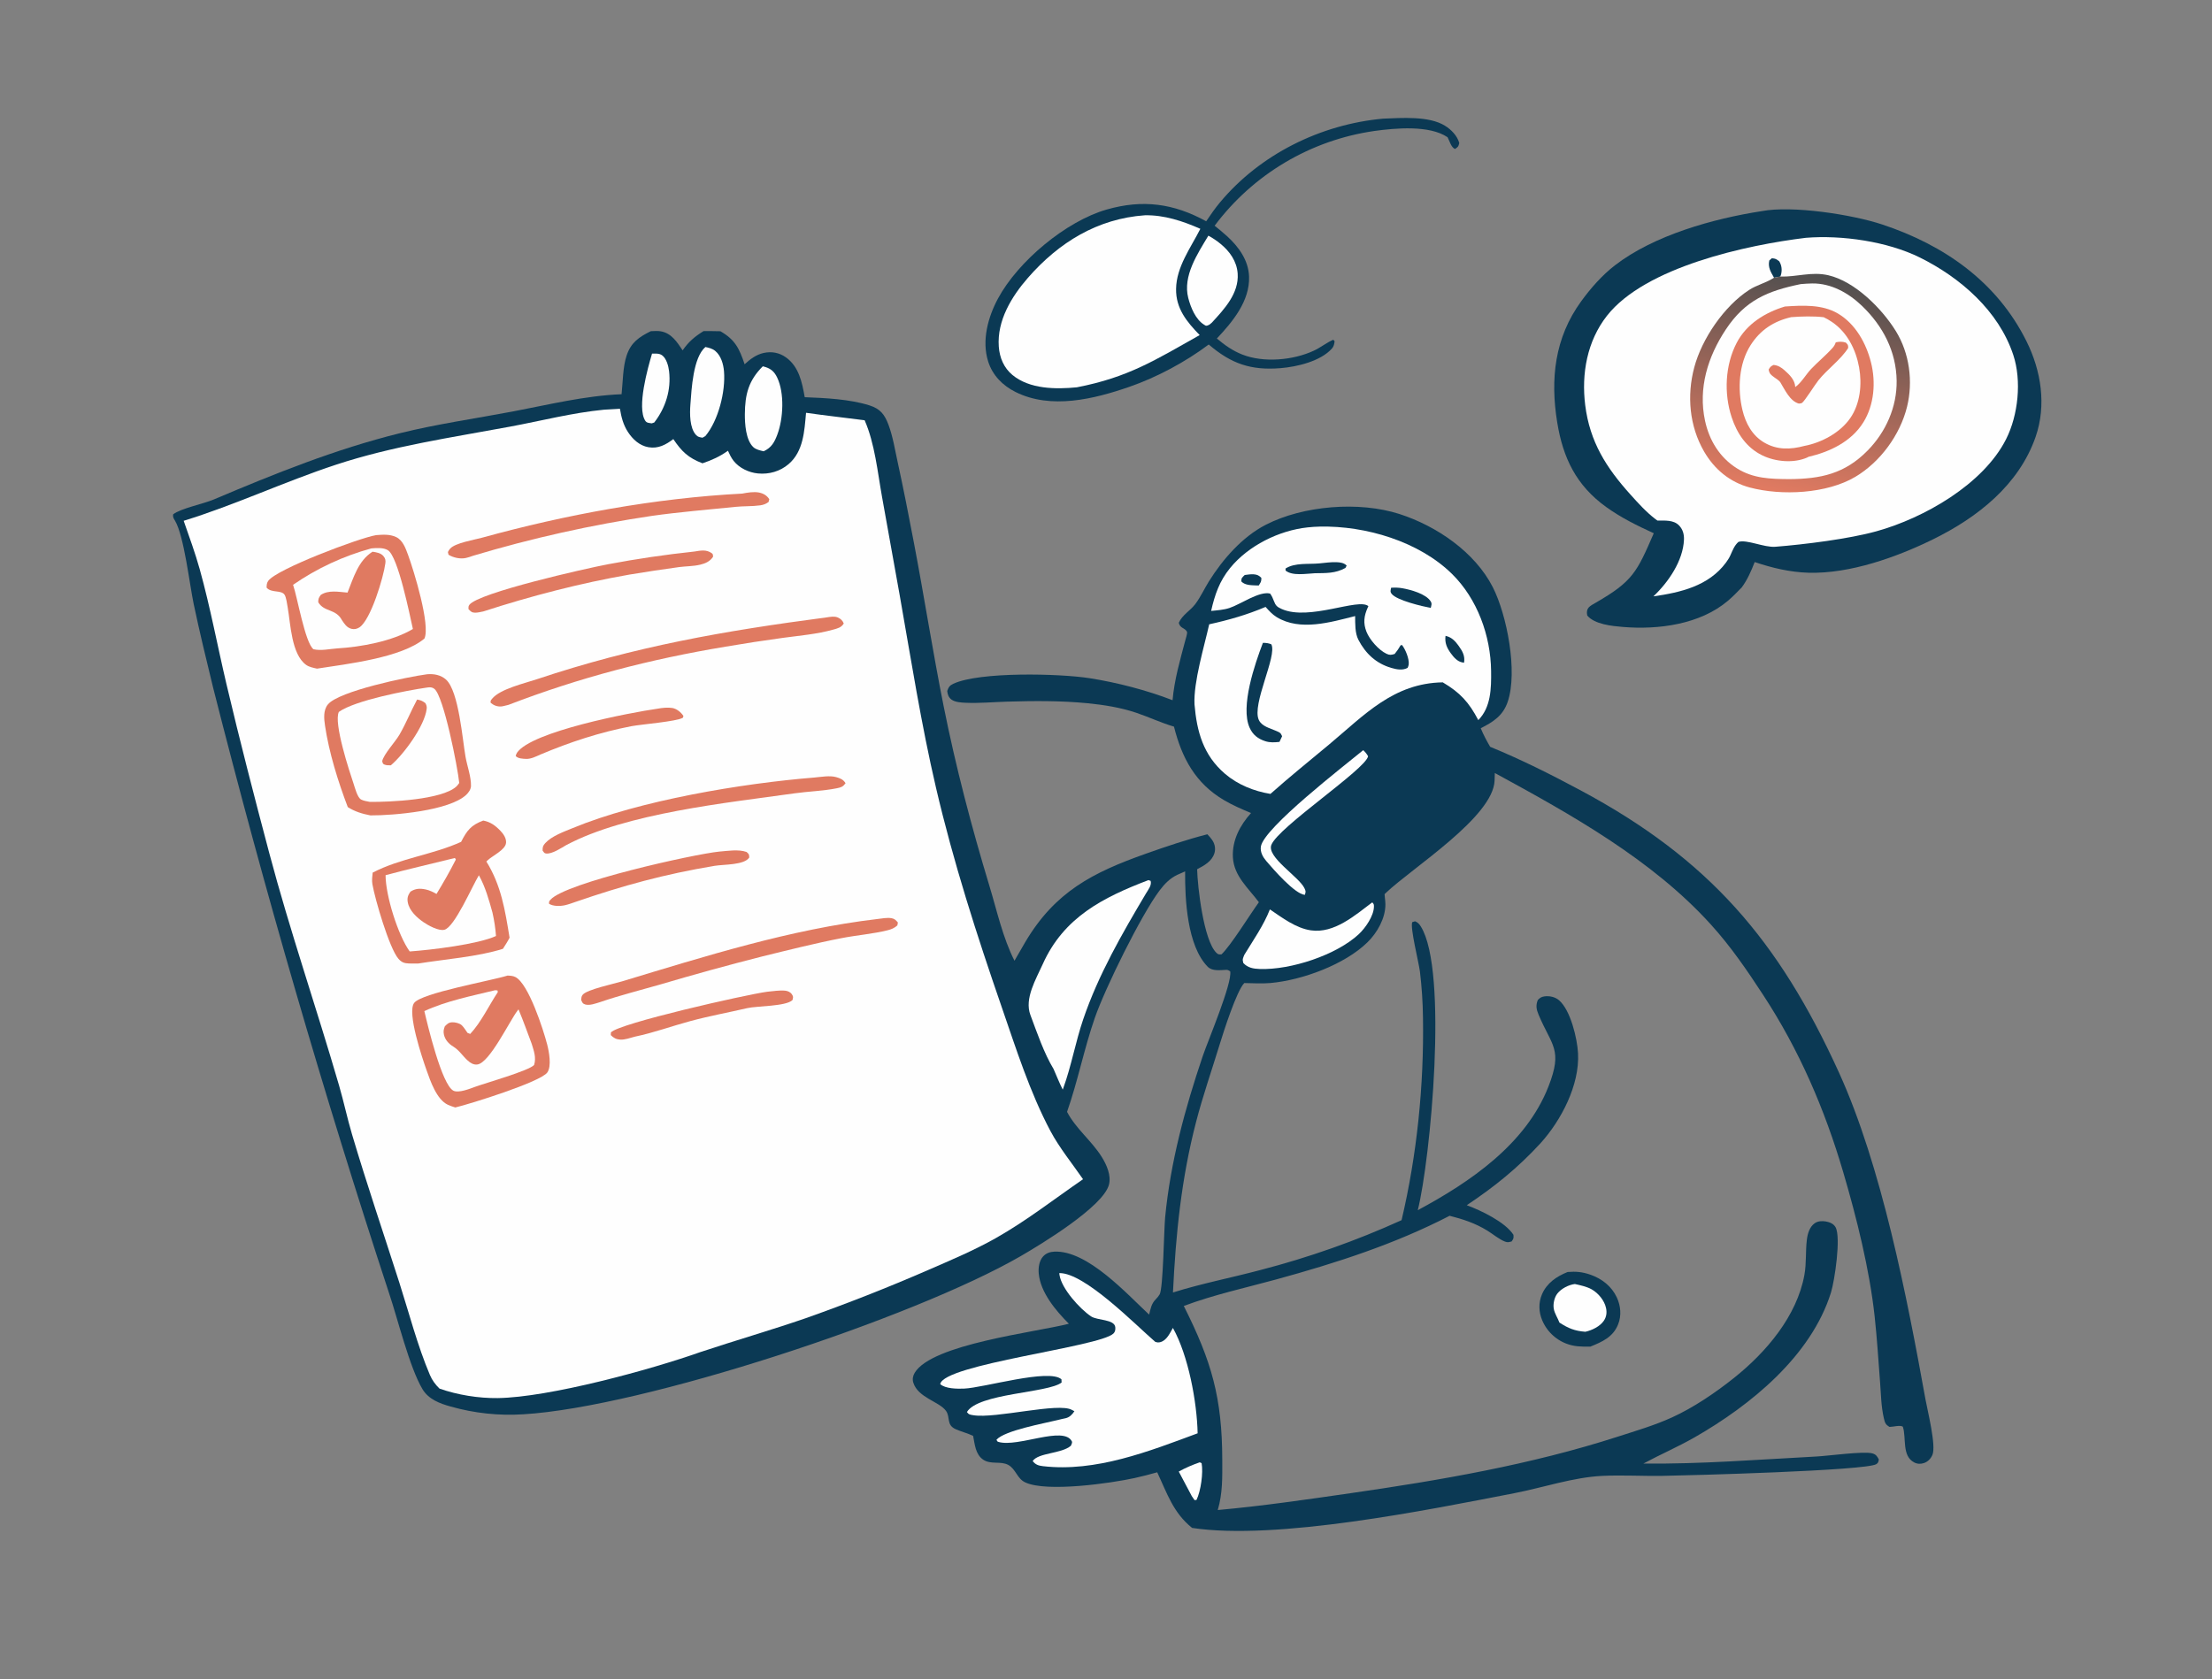
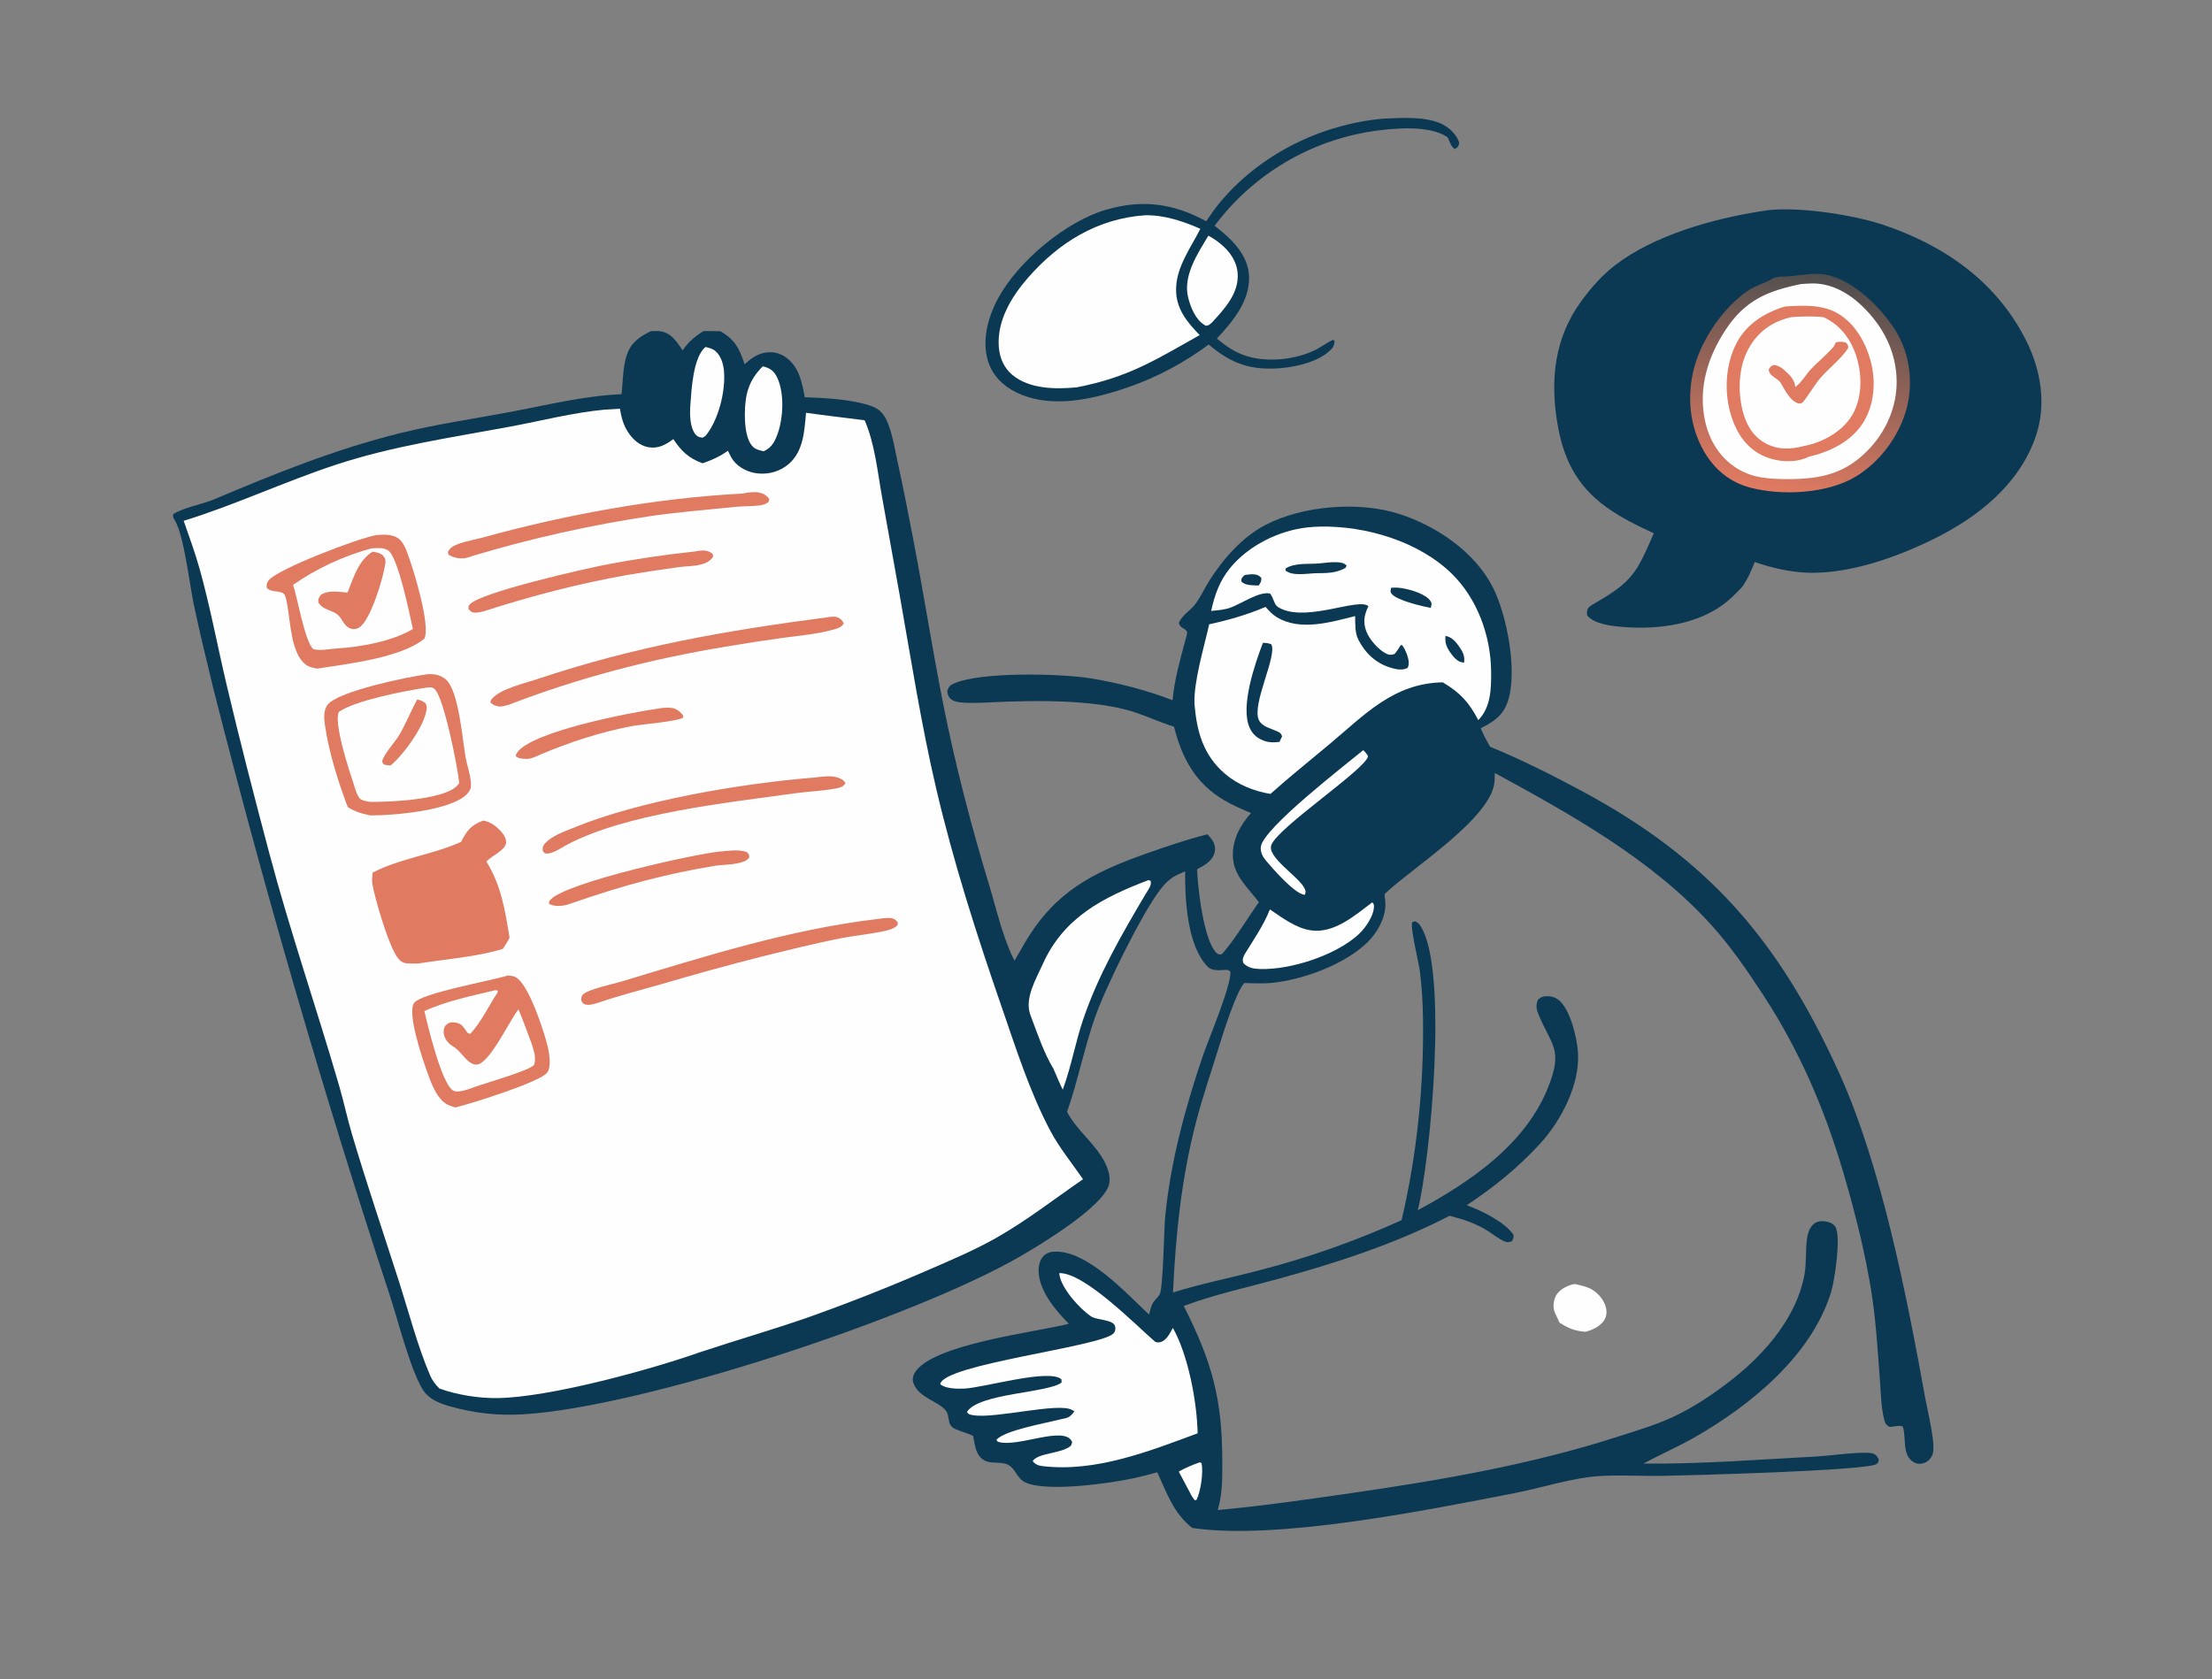
<svg xmlns="http://www.w3.org/2000/svg" width="482" height="366" viewBox="0 0 482 366" fill="none">
  <rect x="0" y="0" width="482" height="366" fill="#808080" stroke="none" />
-   <path d="M341.588 277.229C343.408 277.083 344.802 277.21 346.536 277.809C349.034 278.672 351.174 280.337 352.305 282.765C353.158 284.596 353.352 286.715 352.603 288.617C351.502 291.415 349.138 292.442 346.531 293.498C344.681 293.519 342.986 293.51 341.244 292.817C341.099 292.761 340.956 292.701 340.814 292.637C340.673 292.573 340.532 292.506 340.394 292.435C340.256 292.365 340.12 292.291 339.985 292.213C339.85 292.136 339.718 292.055 339.587 291.97C339.456 291.886 339.328 291.799 339.202 291.708C339.075 291.617 338.951 291.524 338.83 291.427C338.709 291.33 338.589 291.23 338.473 291.127C338.356 291.025 338.242 290.919 338.131 290.81C338.02 290.702 337.912 290.591 337.806 290.477C337.7 290.363 337.598 290.247 337.498 290.127C337.398 290.008 337.301 289.887 337.207 289.763C337.113 289.639 337.023 289.513 336.935 289.384C336.848 289.256 336.764 289.125 336.683 288.992C336.602 288.86 336.524 288.725 336.45 288.588C336.376 288.452 336.305 288.314 336.238 288.174C336.171 288.034 336.107 287.892 336.047 287.748C335.278 285.911 335.219 283.91 336.014 282.066C337.073 279.607 339.2 278.192 341.588 277.229Z" fill="#0B3954" />
  <path d="M343.162 279.85C344.346 280.111 345.807 280.421 346.856 281.027C348.296 281.859 349.598 283.432 349.954 285.059C350.172 286.053 350.06 286.987 349.489 287.841C348.653 289.09 346.88 289.944 345.452 290.255C343.126 290.075 341.752 289.512 339.806 288.253C339.438 287.263 338.757 286.291 338.572 285.255C338.386 284.211 338.685 282.79 339.341 281.943C340.186 280.851 341.82 280.014 343.162 279.85Z" fill="#FEFEFE" />
  <path d="M301.395 25.857C305.38 25.711 311.356 25.224 314.865 27.404C316.238 28.257 317.54 29.587 317.976 31.158C317.788 32.004 317.72 31.974 317.065 32.469C316.23 32.184 315.86 30.718 315.428 29.907C311.46 27.231 304.085 27.911 299.436 28.55C299.008 28.612 298.582 28.678 298.155 28.751C297.729 28.823 297.304 28.9 296.88 28.983C296.456 29.066 296.033 29.154 295.611 29.247C295.189 29.34 294.768 29.438 294.348 29.541C293.929 29.645 293.51 29.753 293.093 29.866C292.676 29.98 292.261 30.099 291.847 30.223C291.433 30.346 291.02 30.475 290.609 30.609C290.198 30.743 289.789 30.882 289.381 31.026C288.974 31.17 288.568 31.319 288.165 31.473C287.761 31.627 287.359 31.785 286.959 31.949C286.559 32.113 286.161 32.282 285.765 32.455C285.369 32.629 284.976 32.807 284.584 32.99C284.193 33.173 283.804 33.361 283.417 33.554C283.03 33.747 282.646 33.944 282.264 34.146C281.881 34.349 281.502 34.556 281.125 34.767C280.748 34.978 280.374 35.194 280.002 35.415C279.631 35.636 279.262 35.861 278.896 36.091C278.53 36.321 278.166 36.555 277.806 36.793C277.446 37.032 277.088 37.275 276.734 37.522C276.38 37.769 276.028 38.021 275.68 38.277C275.332 38.533 274.987 38.794 274.645 39.058C274.303 39.322 273.965 39.591 273.629 39.864C273.294 40.136 272.962 40.413 272.634 40.694C272.305 40.975 271.98 41.26 271.659 41.549C271.337 41.838 271.019 42.131 270.705 42.427C270.391 42.724 270.08 43.025 269.773 43.329C269.466 43.633 269.163 43.941 268.864 44.253C268.564 44.565 268.269 44.88 267.977 45.199C267.685 45.518 267.398 45.84 267.114 46.167C266.83 46.493 266.551 46.822 266.275 47.155C265.999 47.488 265.728 47.824 265.46 48.164C265.193 48.503 264.929 48.846 264.671 49.192C265.583 49.938 266.509 50.682 267.379 51.477C269.914 53.791 272.054 56.73 272.174 60.281C272.355 65.614 268.594 70.12 265.159 73.775C266.847 75.209 268.613 76.452 270.684 77.267C275.371 79.112 281.777 78.527 286.29 76.429C287.769 75.741 289.044 74.686 290.528 74.044L290.813 74.367C290.743 74.944 290.647 75.491 290.247 75.944C287.773 78.747 282.578 79.952 279.036 80.239C272.553 80.765 268.279 79.27 263.386 75.083C258.305 78.898 252.106 82.222 246.095 84.306C238.376 86.983 229.013 89.285 221.298 85.438C218.486 84.036 216.277 81.815 215.32 78.779C213.887 74.235 215.28 69.119 217.467 65.059C221.86 56.905 232.319 48.201 241.139 45.671C249.013 43.412 255.734 44.334 262.834 48.226C263.78 46.821 264.753 45.409 265.839 44.108C274.608 33.595 287.807 27.096 301.395 25.857Z" fill="#0B3954" />
  <path d="M263.308 51.364C264.249 51.868 265.102 52.449 265.93 53.122C267.956 54.768 269.51 56.953 269.692 59.627C269.988 63.95 266.763 67.388 264.047 70.335C263.728 70.617 263.514 70.818 263.098 70.948C262.741 71.06 262.699 70.966 262.392 70.779C260.519 69.638 259.442 66.972 258.922 64.934C257.696 60.136 260.946 55.314 263.308 51.364Z" fill="#FEFEFE" />
  <path d="M249.443 46.921C253.667 46.827 257.735 48.186 261.557 49.871C259.459 54.023 256.345 58.126 256.27 62.97C256.203 67.226 258.594 70.13 261.412 73.03C251.732 78.479 245.859 82.241 234.652 84.413C230.068 84.862 224.362 84.833 220.605 81.716C218.727 80.157 217.809 77.928 217.638 75.535C217.235 69.874 220.417 64.64 224.006 60.533C230.735 52.835 239.126 47.661 249.443 46.921Z" fill="#FEFEFE" />
  <path d="M383.893 46.015C390.559 44.748 403.587 46.747 410.161 48.932C423.656 53.418 435.145 61.413 441.585 74.393C444.773 80.812 445.954 88.303 443.575 95.186C439.941 105.678 430.919 112.772 421.26 117.521C413.276 121.449 403.089 125.082 394.075 124.825C390.079 124.711 386.125 123.778 382.353 122.496C381.575 124.47 380.809 126.275 379.551 128.002C378.573 129.011 377.595 130.029 376.522 130.938C370.434 136.095 361.365 137.289 353.618 136.642C351.259 136.444 347.479 136.086 345.864 134.155C345.52 132.493 346.409 132.109 347.705 131.362C355.807 126.696 356.688 124.688 360.362 116.22C356.738 114.56 353.229 112.836 349.984 110.498C343.474 105.807 340.58 99.822 339.319 92.05C337.788 82.619 338.749 73.63 344.537 65.674C346.626 62.804 349.079 60.003 351.891 57.833C360.429 51.243 373.364 47.644 383.893 46.015Z" fill="#0B3954" />
-   <path d="M393.512 51.828C401.336 51.198 411.284 52.622 418.352 56.13C427.159 60.497 435.528 67.749 438.703 77.373C440.554 82.985 439.78 90.466 437.133 95.711C432.18 105.532 419.282 112.902 408.905 115.785C402.833 117.472 393.204 118.661 386.85 119.166C384.415 119.36 380.626 117.523 378.814 118.104C377.923 118.888 377.546 119.942 377.066 121.001C376.8 121.598 376.459 122.123 376.07 122.646C372.295 127.727 366.178 129.137 360.278 129.976C363.512 126.936 366.754 122.233 366.939 117.639C366.987 116.448 366.702 115.375 365.852 114.504C364.653 113.274 362.732 113.471 361.158 113.455C361.003 113.346 360.85 113.235 360.699 113.12C358.704 111.595 356.94 109.634 355.262 107.769C350 101.918 346.415 96.29 345.42 88.291C344.568 81.45 345.831 74.343 350.156 68.826C358.517 58.158 380.687 53.383 393.512 51.828Z" fill="#FEFEFE" />
  <path d="M386.566 60.527C385.856 59.26 385.199 58.275 385.536 56.769L386.086 56.286C386.933 56.351 387.033 56.457 387.69 56.938C388.222 57.789 388.348 58.771 388.114 59.754C388.062 59.964 388.015 60.063 387.928 60.275L386.566 60.527Z" fill="#0B3954" />
  <path d="M387.929 60.275C391.484 60.386 394.746 59.147 398.396 59.99C404.188 61.331 410.07 67.241 413.111 72.167C416.091 76.993 416.896 83.16 415.551 88.645C414.045 94.779 409.716 100.703 404.27 103.932C398.063 107.613 388.245 108.096 381.307 106.256C376.933 105.096 373.561 102.278 371.315 98.394C368.107 92.848 367.543 86.2 369.189 80.045C370.857 73.807 375.705 66.711 381.155 63.183C382.738 62.157 384.598 61.71 386.199 60.752L386.566 60.527L387.929 60.275Z" fill="url(#paint0_linear_143_339)" />
  <path d="M392.389 61.918C393.206 61.853 394.032 61.79 394.854 61.777C398.998 61.709 402.826 63.869 405.737 66.668C410.304 71.054 413.194 76.595 413.284 82.986C413.362 88.684 410.94 94.141 406.974 98.18C401.978 103.273 396.748 104.378 389.875 104.424C385.784 104.389 382.064 104.32 378.474 102.072C374.725 99.726 372.437 95.957 371.523 91.677C370.011 84.592 372.13 77.737 376.058 71.811C380.29 65.425 385.17 63.401 392.389 61.918Z" fill="#FEFEFE" />
  <path d="M388.937 66.802C392.782 66.55 397.055 66.303 400.49 68.333C404.309 70.592 406.636 74.793 407.696 78.999C408.777 83.28 408.405 88.207 406.048 92.017C403.418 96.26 398.738 98.478 394.036 99.574C393.971 99.615 393.911 99.663 393.842 99.695C390.853 101.026 386.856 100.644 383.988 99.239C380.55 97.555 378.495 94.478 377.325 90.918C375.624 85.746 375.894 79.546 378.448 74.68C380.602 70.581 384.633 68.105 388.937 66.802Z" fill="#E07A61" />
  <path d="M390.316 69.12C392.613 68.952 395.091 68.878 397.38 69.133C398.02 69.43 398.604 69.779 399.188 70.171C402.518 72.42 404.395 76.17 405.1 80.049C405.775 83.74 405.351 88.011 403.158 91.153C400.948 94.324 396.908 96.485 393.175 97.186C390.13 98.003 387.211 98.092 384.412 96.445C381.787 94.899 380.364 92.225 379.676 89.335C378.59 84.763 378.88 79.292 381.449 75.244C383.564 71.906 386.519 69.991 390.316 69.12Z" fill="#FEFEFE" />
  <path d="M400.019 74.607C400.858 74.44 401.39 74.421 402.212 74.665C402.692 75.181 402.718 75.146 402.722 75.844C401.083 78.419 398.189 80.452 396.247 82.878C395.477 83.84 393.271 87.373 392.678 87.802C392.484 87.944 392.207 87.909 391.973 87.963C389.992 87.403 388.924 84.921 387.903 83.266C387.54 82.833 387.077 82.571 386.627 82.242C385.879 81.699 385.542 81.442 385.395 80.536C385.771 79.929 385.823 79.854 386.463 79.542C387.449 79.629 388.137 80.066 388.868 80.714C389.975 81.695 391.104 82.804 391.191 84.356C392.518 83.427 393.5 81.63 394.642 80.426C396.147 78.84 397.886 77.432 399.331 75.807C399.681 75.415 399.846 75.095 400.019 74.607Z" fill="#E07A61" />
  <path d="M153.31 72.162C154.529 72.136 155.759 72.181 156.979 72.195C160.177 74.03 161.097 75.95 162.254 79.39C163.454 78.29 164.756 77.299 166.372 76.933C168.088 76.545 169.773 76.842 171.221 77.861C174.094 79.884 174.778 83.341 175.351 86.568C179.825 86.742 185.192 86.995 189.468 88.354C191.821 89.102 192.77 90.349 193.6 92.572C194.566 95.157 195.014 98.025 195.603 100.716C196.878 106.534 198.007 112.344 199.124 118.192C201.396 130.081 203.253 142.07 205.626 153.933C208.283 167.218 211.684 180.169 215.609 193.13C217.236 198.501 218.508 204.372 221.058 209.391C221.824 208.038 222.602 206.691 223.391 205.351C229.915 194.323 238.125 190.16 249.692 186.059C254.108 184.492 258.55 182.994 263.091 181.828C263.501 182.267 263.911 182.722 264.235 183.231C264.733 184.015 264.901 185.024 264.634 185.922C264.098 187.724 262.399 188.642 260.858 189.45C260.943 193.173 262.261 204.952 265.05 207.656C265.473 208.067 265.612 208.016 266.164 208.001C268.192 206.091 272.306 199.423 274.313 196.634C272.031 193.559 268.865 190.943 268.651 186.84C268.459 183.152 270.196 179.873 272.599 177.201C270.586 176.352 268.588 175.497 266.703 174.384C260.465 170.701 257.54 165.212 255.812 158.368C253.011 157.541 250.379 156.291 247.618 155.355C244.223 154.205 240.577 153.626 237.017 153.274C231.213 152.699 225.253 152.743 219.423 152.921C216.452 153.011 213.429 153.293 210.463 153.169C209.495 153.129 208.112 153.056 207.321 152.463C206.682 151.985 206.49 151.35 206.404 150.596C206.699 149.772 206.911 149.408 207.723 149.028C213.424 146.361 230.911 146.783 237.467 147.817C243.449 148.76 249.864 150.426 255.503 152.609C255.904 148.113 257.125 143.914 258.279 139.574C258.355 139.288 258.786 137.972 258.648 137.696C258.202 136.81 257.134 136.98 256.859 135.739C257.625 134.012 259.346 133.118 260.453 131.659C261.595 130.153 262.418 128.326 263.422 126.718C266.448 121.871 270.699 117.004 275.823 114.37C283.977 110.179 296.138 109.198 304.924 112.021C313.013 114.619 321.4 120.325 325.296 127.999C328.352 134.018 330.76 146.34 328.539 152.942C327.517 155.978 325.401 157.324 322.659 158.717C323.237 160.14 323.936 161.435 324.708 162.762C331.557 165.579 337.901 168.767 344.432 172.264C372.36 187.218 387.574 204.921 400.68 233.677C410.027 254.192 415.533 282.704 419.573 305.023C420.014 307.475 421.934 315.072 421.082 317.079C420.736 317.896 420.101 318.573 419.253 318.862C418.526 319.108 417.817 319.094 417.129 318.743C414.361 317.329 415.446 313.423 414.633 310.944C414.058 310.534 412.548 310.986 411.735 310.993C410.831 310.464 410.732 310.089 410.494 309.084C409.901 306.556 409.867 303.795 409.668 301.208C409.309 296.46 409.006 291.696 408.496 286.961C407.397 276.75 404.559 265.387 401.657 255.516C397.617 241.765 392.072 228.885 384.217 216.877C380.666 211.444 377.186 206.335 372.816 201.507C359.991 187.34 342.338 177.522 325.726 168.474C325.695 169.01 325.692 169.542 325.676 170.078C325.436 178.028 307.738 189.134 301.985 194.603L301.702 194.875C301.729 195.158 301.748 195.443 301.777 195.725C301.823 196.178 301.882 196.625 301.884 197.082C301.899 200.125 300.107 203.275 297.993 205.353C293.036 210.223 283.76 213.624 276.849 214.246C274.982 214.414 273.008 214.279 271.132 214.253C269.466 215.946 266.601 224.912 265.789 227.567C264.067 233.201 262.123 238.776 260.639 244.479C257.422 256.844 256.204 268.968 255.592 281.695C261.827 279.732 268.322 278.486 274.642 276.8C279.916 275.434 285.122 273.844 290.259 272.029C295.395 270.215 300.445 268.183 305.407 265.934C308.766 251.682 310.301 236.511 310.071 221.872C310.033 218.472 309.809 215.085 309.401 211.709C309.152 209.757 307.213 202.069 307.739 200.976L308.351 200.791C308.956 201.045 309.255 201.367 309.604 201.926C315.62 211.552 311.696 252.763 308.938 263.757C320.303 257.656 332.498 249.38 337.412 236.805C340.593 228.662 338.134 227.999 335.262 221.15C334.775 219.988 334.616 219.118 335.096 217.94C335.553 217.48 335.879 217.251 336.537 217.161C337.629 217.012 338.854 217.269 339.704 217.995C342.238 220.163 343.687 226.347 343.858 229.566C344.225 236.488 340.186 244.183 335.68 249.169C330.736 254.545 325.685 258.628 319.614 262.672C322.714 263.816 327.99 266.339 329.784 269.122C329.833 269.909 329.83 269.92 329.385 270.571C328.789 270.718 328.534 270.832 327.938 270.6C326.616 270.084 325.28 268.935 324.054 268.186C321.417 266.575 318.839 265.737 315.879 264.975C303.935 271.158 291.033 275.308 278.085 278.851C271.351 280.694 264.497 282.176 257.949 284.632C264.041 296.746 266.303 304.657 266.335 318.169C266.345 321.978 266.436 325.406 265.354 329.107C275.009 328.237 284.653 326.828 294.248 325.443C313.839 322.617 333.549 319.234 352.424 313.148C356.412 311.862 360.5 310.666 364.319 308.928C369.041 306.78 373.81 303.529 377.859 300.301C384.866 294.715 391.562 286.83 393.188 277.842C393.651 275.278 393.404 272.735 393.72 270.181C393.88 268.892 394.3 267.405 395.416 266.612C396.116 266.112 397.033 266.075 397.859 266.216C398.681 266.356 399.555 266.707 399.979 267.48C401.186 269.695 399.771 279.138 398.975 281.702C394.654 295.553 381.445 306.288 369.273 313.258C365.639 315.339 361.782 316.997 358.094 318.981C370.624 319.118 383.361 318.097 395.883 317.438C398.348 317.307 406.065 316.248 407.968 316.755C408.768 316.969 409.045 317.39 409.404 318.093C409.296 318.58 409.313 318.822 408.85 319.109C406.579 320.53 368.134 321.563 362.284 321.661C357.921 321.734 353.497 321.455 349.147 321.664C342.823 321.969 336.216 324.224 329.994 325.432C311.127 329.095 278.057 335.788 259.762 333.005C255.633 329.692 254.323 325.478 252.159 320.883C250.532 321.347 248.894 321.764 247.243 322.135C242.072 323.27 228.098 325.273 223.412 323.09C221.59 322.242 221.375 320.188 219.696 319.272C218.051 318.374 215.885 319.265 214.221 318.118C212.543 316.961 212.415 314.802 212.046 312.948C210.819 312.349 209.51 312.049 208.272 311.502C206.128 310.554 207.144 308.885 206.127 307.486C204.644 305.446 200.028 304.633 199.007 301.333C198.78 300.599 198.92 299.866 199.307 299.214C203.041 292.93 225.659 290.376 232.91 288.506C230.104 285.711 226.71 281.685 226.342 277.554C226.232 276.312 226.426 274.79 227.301 273.833C227.958 273.114 228.815 272.831 229.767 272.79C236.959 272.483 245.494 281.954 250.403 286.522C250.701 285.277 250.885 284.143 251.817 283.203C252.151 282.866 252.446 282.515 252.692 282.106C253.46 280.83 253.626 268.022 253.884 265.334C255.038 253.284 258.223 241.569 262.089 230.15C263.189 226.901 268.58 214.177 268.063 211.695C267.757 211.532 267.577 211.364 267.224 211.377C265.924 211.423 264.171 211.722 263.164 210.7C258.689 206.161 258.189 196.037 258.24 189.917C257.665 190.153 257.097 190.403 256.535 190.668C254.916 191.442 253.762 192.638 252.695 194.051C248.67 199.385 240.827 215.333 238.568 221.829C236.223 228.573 234.878 235.586 232.512 242.329C234.447 246.023 237.864 248.619 240.068 252.143C241.129 253.84 242.186 256.203 241.635 258.231C240.337 263.02 226.903 271.17 222.421 273.765C199.087 287.269 140.049 306.715 114.015 308.243C112.684 308.328 111.352 308.356 110.019 308.327C108.686 308.299 107.356 308.213 106.031 308.071C104.705 307.929 103.388 307.731 102.079 307.476C100.77 307.222 99.474 306.912 98.192 306.548C95.823 305.897 93.374 304.975 92.049 302.747C89.219 297.992 86.664 287.411 84.754 281.774C70.46 238.233 57.685 194.251 46.428 149.828C44.961 143.817 43.48 137.697 42.205 131.645C41.317 127.434 40.108 116.791 38.135 113.484C37.819 112.954 37.647 112.748 37.723 112.101C39.401 110.797 44.316 109.822 46.575 108.865C59.873 103.23 73.055 97.908 87.117 94.42C95.166 92.425 103.526 91.234 111.679 89.692C119.641 88.185 127.318 86.262 135.445 85.917C135.725 83.297 135.711 79.958 136.547 77.474C137.507 74.621 139.262 73.442 141.813 72.182C142.522 72.15 143.284 72.088 143.986 72.209C146.31 72.609 147.541 74.555 148.746 76.358C150.04 74.49 151.378 73.352 153.31 72.162Z" fill="#0B3954" />
  <path d="M261.429 318.706L261.833 318.891C262.22 320.999 261.661 324.962 260.721 326.906L260.3 326.951L259.696 326.078C258.732 324.301 257.785 322.516 256.854 320.722C258.35 319.895 259.816 319.271 261.429 318.706Z" fill="#FEFEFE" />
-   <path d="M142.081 77.073C142.813 77.066 143.624 76.98 144.251 77.421C145.227 78.106 145.662 79.791 145.792 80.899C146.272 84.976 145.038 88.879 142.569 92.079L142.015 92.27C141.447 92.165 140.931 92.217 140.594 91.683C138.743 88.743 141.131 80.282 142.081 77.073Z" fill="#FEFEFE" />
  <path d="M297.048 163.498C297.514 163.937 297.801 164.267 298.112 164.826C297.544 167.678 278.552 180.245 277.03 184.145C275.986 186.82 283.059 191.087 284.239 193.579C284.555 194.246 284.552 194.341 284.326 195.034C282.113 194.837 277.478 189.472 275.949 187.688C275.195 186.807 274.577 185.733 274.744 184.531C275.31 180.466 293.104 166.755 297.048 163.498Z" fill="#FEFEFE" />
  <path d="M153.71 75.629C154.473 75.791 155.244 75.975 155.857 76.488C157.116 77.542 157.632 79.356 157.762 80.941C158.123 85.321 156.539 91.643 153.701 95.04L153.078 95.398C152.466 95.276 152.118 95.283 151.662 94.792C150.266 93.287 150.289 90.141 150.436 88.207C150.694 84.805 151.018 77.939 153.71 75.629Z" fill="#FEFEFE" />
  <path d="M166.221 79.835C166.43 79.891 166.641 79.945 166.847 80.014C168.098 80.428 168.786 81.108 169.353 82.297C170.971 85.687 170.682 91.231 169.395 94.682C168.759 96.387 168.116 97.559 166.402 98.357C165.676 98.189 164.715 97.982 164.158 97.46C162.499 95.905 162.292 92.337 162.307 90.246C162.34 85.93 163.124 82.912 166.221 79.835Z" fill="#FEFEFE" />
  <path d="M299.014 196.674C299.349 197.002 299.389 197.1 299.384 197.59C299.365 199.605 297.53 202.243 296.117 203.568C291.237 208.144 281.26 211.425 274.516 211.189C273.111 211.14 271.915 210.948 270.918 209.884C270.682 209.037 270.834 208.894 271.142 208.097C273.065 204.944 275.374 201.64 276.711 198.201C279.406 200.017 282.368 202.296 285.663 202.77C290.73 203.498 295.262 199.482 299.014 196.674Z" fill="#FEFEFE" />
  <path d="M250.254 191.814L250.729 191.987C250.99 192.961 250.214 193.88 249.721 194.71C244.471 203.556 239.35 212.403 236.024 222.185C234.353 227.101 233.451 232.334 231.687 237.171L231.572 237.48C230.84 236.018 230.225 234.476 229.569 232.978C227.474 229.523 225.957 225.017 224.529 221.22C223.179 217.631 225.743 213.415 227.23 210.106C231.806 199.923 240.332 195.599 250.254 191.814Z" fill="#FEFEFE" />
  <path d="M230.821 277.47C236.3 277.346 247.424 288.735 251.728 292.45C252.147 292.59 252.448 292.63 252.873 292.506C254.251 292.105 254.913 290.573 255.578 289.419C258.93 295.409 260.819 305.495 260.967 312.384C250.398 316.307 238.763 320.898 227.241 319.546C226.266 319.431 225.633 319.213 225.018 318.434C226.306 316.568 231.257 316.883 233.351 315.098C233.453 314.815 233.71 314.421 233.559 314.132C231.742 310.67 221.832 315.511 217.572 314.263C217.252 314.168 217.286 314.062 217.138 313.782C218.975 311.754 227.431 310.247 230.457 309.497C231.051 309.321 231.622 309.237 232.217 309.092C233.09 308.88 233.643 308.287 234.116 307.566C233.936 307.475 233.75 307.393 233.577 307.291C230.711 305.596 216.903 309.239 212.098 308.445C211.403 308.33 211.095 308.323 210.69 307.754C213.163 303.63 228.37 303.615 231.325 301.32L231.293 300.617C228.611 298.203 214.347 302.472 210.068 302.643C208.616 302.701 205.985 302.688 204.875 301.662C205.619 297.325 239.498 293.597 242.61 290.648C242.994 290.284 243.072 289.815 243.026 289.281C242.869 287.5 239.099 287.812 237.744 286.903C235.301 285.266 231.31 280.86 230.867 277.868C230.847 277.736 230.836 277.603 230.821 277.47Z" fill="#FEFEFE" />
  <path d="M284.901 114.947C285.793 114.85 286.687 114.791 287.583 114.772C297.578 114.556 309.178 118.001 316.382 125.074C321.914 130.505 324.828 138.565 324.915 146.243C324.958 150.012 324.898 154.134 322.125 156.947C320.087 153.058 318.158 150.945 314.379 148.716C303.645 148.893 297.323 155.818 289.683 162.203C285.373 165.805 281.028 169.289 276.831 173.03C273.244 172.44 269.715 171.03 266.934 168.649C262.199 164.594 260.785 159.451 260.284 153.501C260.051 148.639 262.402 140.93 263.487 136.066C267.807 135.117 271.697 134 275.772 132.275C276.508 133.101 277.239 133.916 278.194 134.5C283.305 137.621 289.979 135.605 295.288 134.271C295.307 135.908 295.227 137.967 296.003 139.453C297.572 142.457 299.845 144.586 303.141 145.56C304.322 145.909 305.616 146.162 306.72 145.561C306.831 145.313 306.931 145.097 306.962 144.824C307.102 143.587 306.251 141.538 305.501 140.575L305.19 140.648C304.807 141.33 304.393 141.924 303.9 142.53C303.172 142.742 302.831 142.824 302.121 142.489C300.407 141.678 298.433 139.413 297.751 137.673C297.01 135.785 297.217 134.233 298.022 132.443L298.173 132.11C296.067 130.236 285.298 135.396 279.298 132.738C278.308 132.3 277.961 132.002 277.581 130.979C277.35 130.355 277.149 129.908 276.765 129.368C274.402 128.774 270.327 131.712 267.895 132.512C266.624 132.929 265.233 133.019 263.908 133.149C264.71 129.598 265.721 126.654 268.048 123.794C272.021 118.91 278.698 115.618 284.901 114.947Z" fill="#FEFEFE" />
  <path d="M271.227 125.321C271.853 125.24 272.562 125.121 273.189 125.169C273.953 125.228 274.331 125.42 274.853 125.942C274.877 126.78 274.712 126.916 274.28 127.607C274.008 127.603 273.737 127.595 273.465 127.585C272.44 127.544 271.213 127.508 270.479 126.711C270.495 125.893 270.672 125.883 271.227 125.321Z" fill="#0B3954" />
  <path d="M314.984 138.578C315.035 138.592 315.085 138.608 315.136 138.621C316.379 138.938 317.126 139.755 317.858 140.78C318.684 141.938 319.276 142.978 319.013 144.442C318.904 144.421 318.796 144.397 318.687 144.379C317.564 144.192 316.779 143.266 316.128 142.371C315.249 141.162 314.789 140.076 314.984 138.578Z" fill="#0B3954" />
  <path d="M303.124 128.098C303.953 128.041 304.772 128.06 305.591 128.207C307.383 128.528 310.722 129.416 311.756 131.077C312.08 131.598 311.884 131.943 311.763 132.496C309.86 132.138 304.399 130.852 303.263 129.449C302.859 128.951 303.028 128.685 303.124 128.098Z" fill="#0B3954" />
  <path d="M287.46 122.793C288.692 122.678 290 122.481 291.236 122.529C292.067 122.56 292.857 122.674 293.441 123.264L293.167 123.786C290.955 124.999 288.955 124.893 286.523 124.935C284.68 125.015 281.6 125.583 280.129 124.35L280.125 123.906C282.178 122.591 285.121 123.017 287.46 122.793Z" fill="#0B3954" />
  <path d="M275.191 140.106C275.888 140.109 276.365 140.164 277.017 140.417C278.384 142.879 272.692 153.525 274.309 156.93C274.967 158.318 276.731 158.706 278.013 159.272C278.82 159.628 279.04 159.639 279.378 160.454L278.801 161.694C277.714 161.806 276.753 161.883 275.689 161.535C274.105 161.017 273 160.155 272.302 158.62C270.213 154.024 273.453 144.656 275.191 140.106Z" fill="#0B3954" />
  <path d="M131.6 89.293L135.088 89.09C135.376 90.891 135.811 92.576 136.812 94.124C137.856 95.738 139.352 97.134 141.309 97.472C143.426 97.838 145.098 96.927 146.718 95.698C148.546 98.412 149.971 99.788 153.071 100.976C155.103 100.288 156.873 99.498 158.618 98.236C158.973 98.997 159.328 99.777 159.851 100.44C161.095 102.018 163.18 102.997 165.164 103.187C167.58 103.419 169.962 102.743 171.821 101.165C175.08 98.4 175.282 93.923 175.639 89.965C179.88 90.579 184.156 91.038 188.406 91.595C190.635 96.692 191.217 102.857 192.202 108.326L196.066 129.843C198.538 143.832 200.724 157.824 203.954 171.673C207.737 187.896 212.844 203.781 218.281 219.513C221.4 228.537 224.41 238.075 228.905 246.525C230.842 250.166 233.654 253.609 235.995 257.011C229.719 261.333 223.59 266.12 216.948 269.867C212.221 272.533 207.126 274.676 202.151 276.838C193.404 280.639 184.535 284.13 175.544 287.309C167.958 289.918 160.232 292.154 152.613 294.682C141.812 298.515 119.666 304.567 108.425 304.709C104.28 304.762 99.696 304.025 95.772 302.643C94.874 301.778 94.167 300.823 93.68 299.675C90.978 293.308 89.14 286.188 87.03 279.588C83.588 268.823 79.91 258.042 76.702 247.213C75.665 243.713 74.915 240.13 73.896 236.623C68.978 219.699 63.19 202.944 58.669 185.91C55.425 173.688 52.243 161.392 49.342 149.087C47.385 140.784 45.808 132.278 43.522 124.066C42.53 120.508 41.24 116.996 40.025 113.507C51.22 110.056 61.919 105.007 73.15 101.302C85.549 97.21 98.368 95.363 111.157 92.983C117.975 91.714 124.682 89.967 131.6 89.293Z" fill="#FEFEFE" />
  <path d="M143.349 154.448C144.295 154.272 145.561 154.141 146.506 154.307C147.474 154.477 148.404 155.242 148.92 156.046L148.809 156.424C147.481 157.26 139.685 157.865 137.551 158.279C130.652 159.617 124.234 161.722 117.765 164.445C116.796 164.869 115.697 165.45 114.618 165.399C113.873 165.364 112.868 165.336 112.373 164.772C112.444 164.512 112.503 164.284 112.656 164.057C115.794 159.427 137.348 155.298 143.349 154.448Z" fill="#E07A61" />
-   <path d="M167.143 216.152C168.379 216.043 169.886 215.783 171.11 215.917C171.679 215.98 172.233 216.226 172.558 216.713C172.917 217.25 172.822 217.359 172.691 217.953C171.31 219.355 164.922 219.234 162.844 219.717C158.725 220.674 154.513 221.443 150.435 222.543C146.365 223.639 142.471 225.082 138.326 225.942C137.369 226.196 136.16 226.637 135.172 226.582C134.306 226.534 133.675 226.212 133.09 225.598L133.121 225.015C134.809 223.051 162.429 216.794 167.143 216.152Z" fill="#E07A61" />
  <path d="M156.745 185.601C158.609 185.457 160.886 185.058 162.679 185.685C163.227 186.19 163.216 186.147 163.268 186.889C162.186 188.567 157.756 188.366 155.709 188.708C144.78 190.533 135.801 192.984 125.369 196.581C124.633 196.837 123.883 197.115 123.123 197.288C122.087 197.524 120.545 197.556 119.633 196.972C119.632 196.473 119.638 196.447 119.957 196.086C123.252 192.364 151.275 186.137 156.745 185.601Z" fill="#E07A61" />
  <path d="M151.322 120.203C152.699 119.981 153.926 119.711 155.139 120.599C155.398 120.789 155.339 121.031 155.384 121.335C154.716 122.359 153.73 122.794 152.561 123.074C151.084 123.429 149.488 123.397 147.978 123.594C144.366 124.087 140.761 124.632 137.165 125.229C126.519 127.081 115.605 129.918 105.334 133.256C104.771 133.361 104.101 133.541 103.529 133.536C102.8 133.529 102.575 133.265 102.087 132.768C102.097 132.357 102.022 132.165 102.278 131.819C104.221 129.194 127.646 123.886 132.51 122.975C138.743 121.796 145.014 120.872 151.322 120.203Z" fill="#E07A61" />
  <path d="M177.472 169.46C178.907 169.332 180.794 168.982 182.181 169.367C183.059 169.611 183.786 169.892 184.244 170.706C183.676 171.48 183.292 171.608 182.348 171.799C179.379 172.397 176.142 172.48 173.119 172.906C158.295 174.996 136.463 177.224 123.384 184.19C122.256 184.833 120.363 186.131 119.032 186.027C118.563 185.99 118.516 185.732 118.235 185.389C118.226 184.632 118.295 184.312 118.825 183.741C120.264 182.187 122.881 181.27 124.804 180.475C139.313 174.471 161.586 170.742 177.472 169.46Z" fill="#E07A61" />
  <path d="M161.742 107.578C162.837 107.359 164.299 107.123 165.397 107.348C166.356 107.544 167.108 107.982 167.631 108.805L167.474 109.403C166.918 109.833 166.352 110.039 165.653 110.137C163.899 110.384 162.081 110.283 160.315 110.463C154.268 111.078 148.123 111.582 142.106 112.425C135.505 113.406 128.947 114.622 122.433 116.075C115.919 117.528 109.466 119.213 103.073 121.13C102.555 121.317 102.026 121.503 101.487 121.617C100.275 121.873 98.776 121.546 97.736 120.904L97.602 120.323C97.736 120.043 97.884 119.785 98.099 119.557C99.271 118.312 103.261 117.68 104.973 117.208C123.257 112.162 142.787 108.558 161.742 107.578Z" fill="#E07A61" />
  <path d="M191.163 200.302C192.096 200.186 193.3 199.961 194.229 200.112C194.928 200.226 195.22 200.547 195.655 201.062L195.532 201.697C194.905 202.265 194.241 202.543 193.427 202.746C190.206 203.546 186.702 203.821 183.423 204.456C177.662 205.573 171.906 207.031 166.205 208.425C158.674 210.34 151.182 212.4 143.731 214.606C139.425 215.849 135.083 216.928 130.839 218.382C129.891 218.671 128.48 219.222 127.512 218.917C126.907 218.727 126.898 218.474 126.635 217.94C126.704 217.448 126.655 217.174 126.989 216.782C127.947 215.657 133.772 214.421 135.525 213.891C153.628 208.423 172.324 202.51 191.163 200.302Z" fill="#E07A61" />
  <path d="M180.167 134.552C180.914 134.445 181.814 134.258 182.535 134.572C183.188 134.855 183.588 135.221 183.858 135.883C183.349 136.775 182.49 136.964 181.546 137.229C178.011 138.217 174.217 138.529 170.585 139.022C166.408 139.591 162.242 140.231 158.087 140.943C141.691 143.669 126.333 147.648 110.796 153.624C110.535 153.692 110.276 153.752 110.014 153.815C109.76 153.876 109.507 153.945 109.245 153.969C108.382 154.047 107.558 153.728 106.917 153.175C106.854 152.706 106.946 152.641 107.236 152.283C108.954 150.163 114.323 148.927 116.934 148.053C138.423 140.865 157.862 137.483 180.167 134.552Z" fill="#E07A61" />
  <path d="M110.601 212.624C111.19 212.649 111.772 212.674 112.309 212.947C115.18 214.407 118.383 224.382 119.223 227.608C119.625 229.153 120.239 232.355 119.264 233.74C117.801 235.818 102.291 240.655 99.211 241.37C98.664 241.198 98.106 241.025 97.587 240.78C95.127 239.615 93.793 235.632 92.943 233.236C92.038 230.685 88.651 220.731 90.241 218.59C91.854 216.419 107.009 213.759 110.601 212.624Z" fill="#E07A61" />
  <path d="M107.885 215.818L108.403 215.863L108.475 216.23C106.545 219.139 104.829 222.82 102.461 225.341L101.876 225.118C101.497 224.576 101.094 223.911 100.618 223.452C100.152 223.003 99.151 222.774 98.52 222.805C97.751 222.843 97.452 223.175 96.939 223.665C96.684 224.319 96.579 224.778 96.732 225.479C96.981 226.621 97.774 227.49 98.747 228.085C100.119 228.925 100.777 230.132 101.945 231.168C102.534 231.691 103.177 232.097 103.997 232.005C106.678 231.705 111.021 222.515 112.791 220.233L112.984 219.988C114.021 222.463 114.922 225.007 115.866 227.518C116.336 229.059 116.88 230.497 116.385 232.102C115.396 233.321 105.631 236.101 103.538 236.866C102.402 237.28 99.903 238.299 98.779 237.703C96.264 236.37 93.189 223.457 92.469 220.37C97.105 218.188 102.907 217.032 107.885 215.818Z" fill="#FEFEFE" />
  <path d="M105.301 178.837C106.886 179.142 107.949 179.933 109.046 181.074C109.703 181.757 110.357 182.702 110.269 183.7C110.134 185.243 107.301 186.488 106.206 187.545L105.981 187.765C109.238 193.008 110.059 198.417 111.038 204.369C110.619 205.207 110.084 205.996 109.589 206.791C104.119 208.533 96.864 209.069 91.09 210.002C90.414 209.998 89.739 210.012 89.064 209.986C88.051 209.948 87.464 209.714 86.792 208.927C84.822 206.616 81.72 196.023 81.143 192.687C81.003 191.882 81.121 190.994 81.204 190.186C87.305 187.015 94.283 186.302 100.479 183.479C101.75 180.99 102.636 179.837 105.301 178.837Z" fill="#E07A61" />
-   <path d="M99.125 186.996L99.329 187.333C98.047 189.879 96.599 192.395 95.118 194.831C94.378 194.425 93.579 194.019 92.749 193.85C91.478 193.591 90.523 193.63 89.432 194.342C88.9 195.1 88.689 195.695 88.852 196.632C89.168 198.457 90.832 200 92.303 201.001C93.349 201.712 95.539 202.936 96.822 202.642C99.028 202.137 102.897 193.126 104.351 190.763C105.77 193.326 106.528 196.088 107.309 198.89C107.695 200.603 107.951 202.248 108.079 204C104.155 205.813 93.882 207.045 89.274 207.367C86.701 203.788 84.014 195.142 84.019 190.743C89.024 189.393 94.096 188.251 99.125 186.996Z" fill="#FEFEFE" />
  <path d="M81.954 116.629C83.442 116.521 84.916 116.398 86.313 117.051C87.786 117.739 88.404 119.544 88.933 120.982C90.171 124.358 93.825 136.252 92.485 139.173C87.487 143.374 75.616 144.708 69.078 145.73C68.295 145.548 67.376 145.389 66.713 144.913C63.487 142.598 63.323 135.956 62.675 132.298C62.558 131.633 62.364 130.141 61.998 129.608C61.26 128.537 59.127 129.285 58.096 128.079C58.094 127.535 58.123 127.068 58.445 126.606C60.235 124.038 78.233 117.258 81.954 116.629Z" fill="#E07A61" />
  <path d="M80.919 119.52C82.037 119.433 83.521 119.308 84.513 119.908C86.751 121.259 89.291 134.113 89.971 137.088C85.469 139.77 78.686 141.003 73.477 141.319C71.801 141.433 69.951 141.887 68.301 141.497C66.473 140.058 64.818 130.243 63.863 127.457C65.16 126.56 66.492 125.72 67.859 124.937C69.227 124.153 70.625 123.429 72.054 122.764C73.483 122.099 74.938 121.496 76.418 120.954C77.898 120.413 79.398 119.935 80.919 119.52Z" fill="#FEFEFE" />
  <path d="M81.174 120.244C81.997 120.367 82.962 120.515 83.526 121.173C83.963 121.681 84.058 122.094 83.974 122.746C83.586 125.766 80.803 135.098 78.318 136.735C77.795 137.079 77.193 137.207 76.581 137.05C75.576 136.794 75.057 135.982 74.515 135.168C73.153 132.606 70.673 133.467 69.35 131.259C69.338 130.505 69.462 130.282 69.894 129.664C71.597 128.537 73.795 129.006 75.729 129.155C77.029 125.907 78.061 122.202 81.174 120.244Z" fill="#E07A61" />
  <path d="M93.097 146.949C94.562 146.827 96.077 147.107 97.198 148.123C99.985 150.651 100.785 161.325 101.447 164.988C101.807 166.984 102.684 169.333 102.627 171.33C102.607 172.037 102.095 172.752 101.603 173.218C97.93 176.702 85.749 177.743 80.707 177.713C78.894 177.357 77.349 176.9 75.781 175.904C73.671 170.348 71.694 164.04 70.821 158.149C70.595 156.626 70.415 154.801 71.446 153.533C73.805 150.627 88.902 147.494 93.097 146.949Z" fill="#E07A61" />
  <path d="M93.126 149.839C93.711 149.76 94.172 149.755 94.653 150.135C96.687 151.743 99.742 167.278 100.069 170.647C99.865 170.936 99.674 171.212 99.409 171.45C96.221 174.304 85.001 174.817 80.59 174.77C80.01 174.663 79.222 174.536 78.696 174.261C77.881 173.833 77.356 171.737 77.07 170.888C76.139 168.121 72.653 157.549 73.836 155.157C77.382 152.641 88.566 150.489 93.126 149.839Z" fill="#FEFEFE" />
  <path d="M90.891 152.465C91.669 152.595 92.06 152.764 92.69 153.242C92.924 153.675 93.033 153.975 92.976 154.476C92.552 158.208 87.938 164.463 85.163 166.8C84.651 166.796 84.174 166.824 83.698 166.604C83.348 166.441 83.39 166.225 83.283 165.884C83.618 164.372 86.141 161.677 87.036 160.134C88.479 157.645 89.533 154.993 90.891 152.465Z" fill="#E07A61" />
  <defs>
    <linearGradient id="paint0_linear_143_339" x1="387.271" y1="106.965" x2="397.37" y2="60.2" gradientUnits="userSpaceOnUse">
      <stop stop-color="#E07A61" />
      <stop offset="1" stop-color="#504F4F" />
    </linearGradient>
  </defs>
</svg>